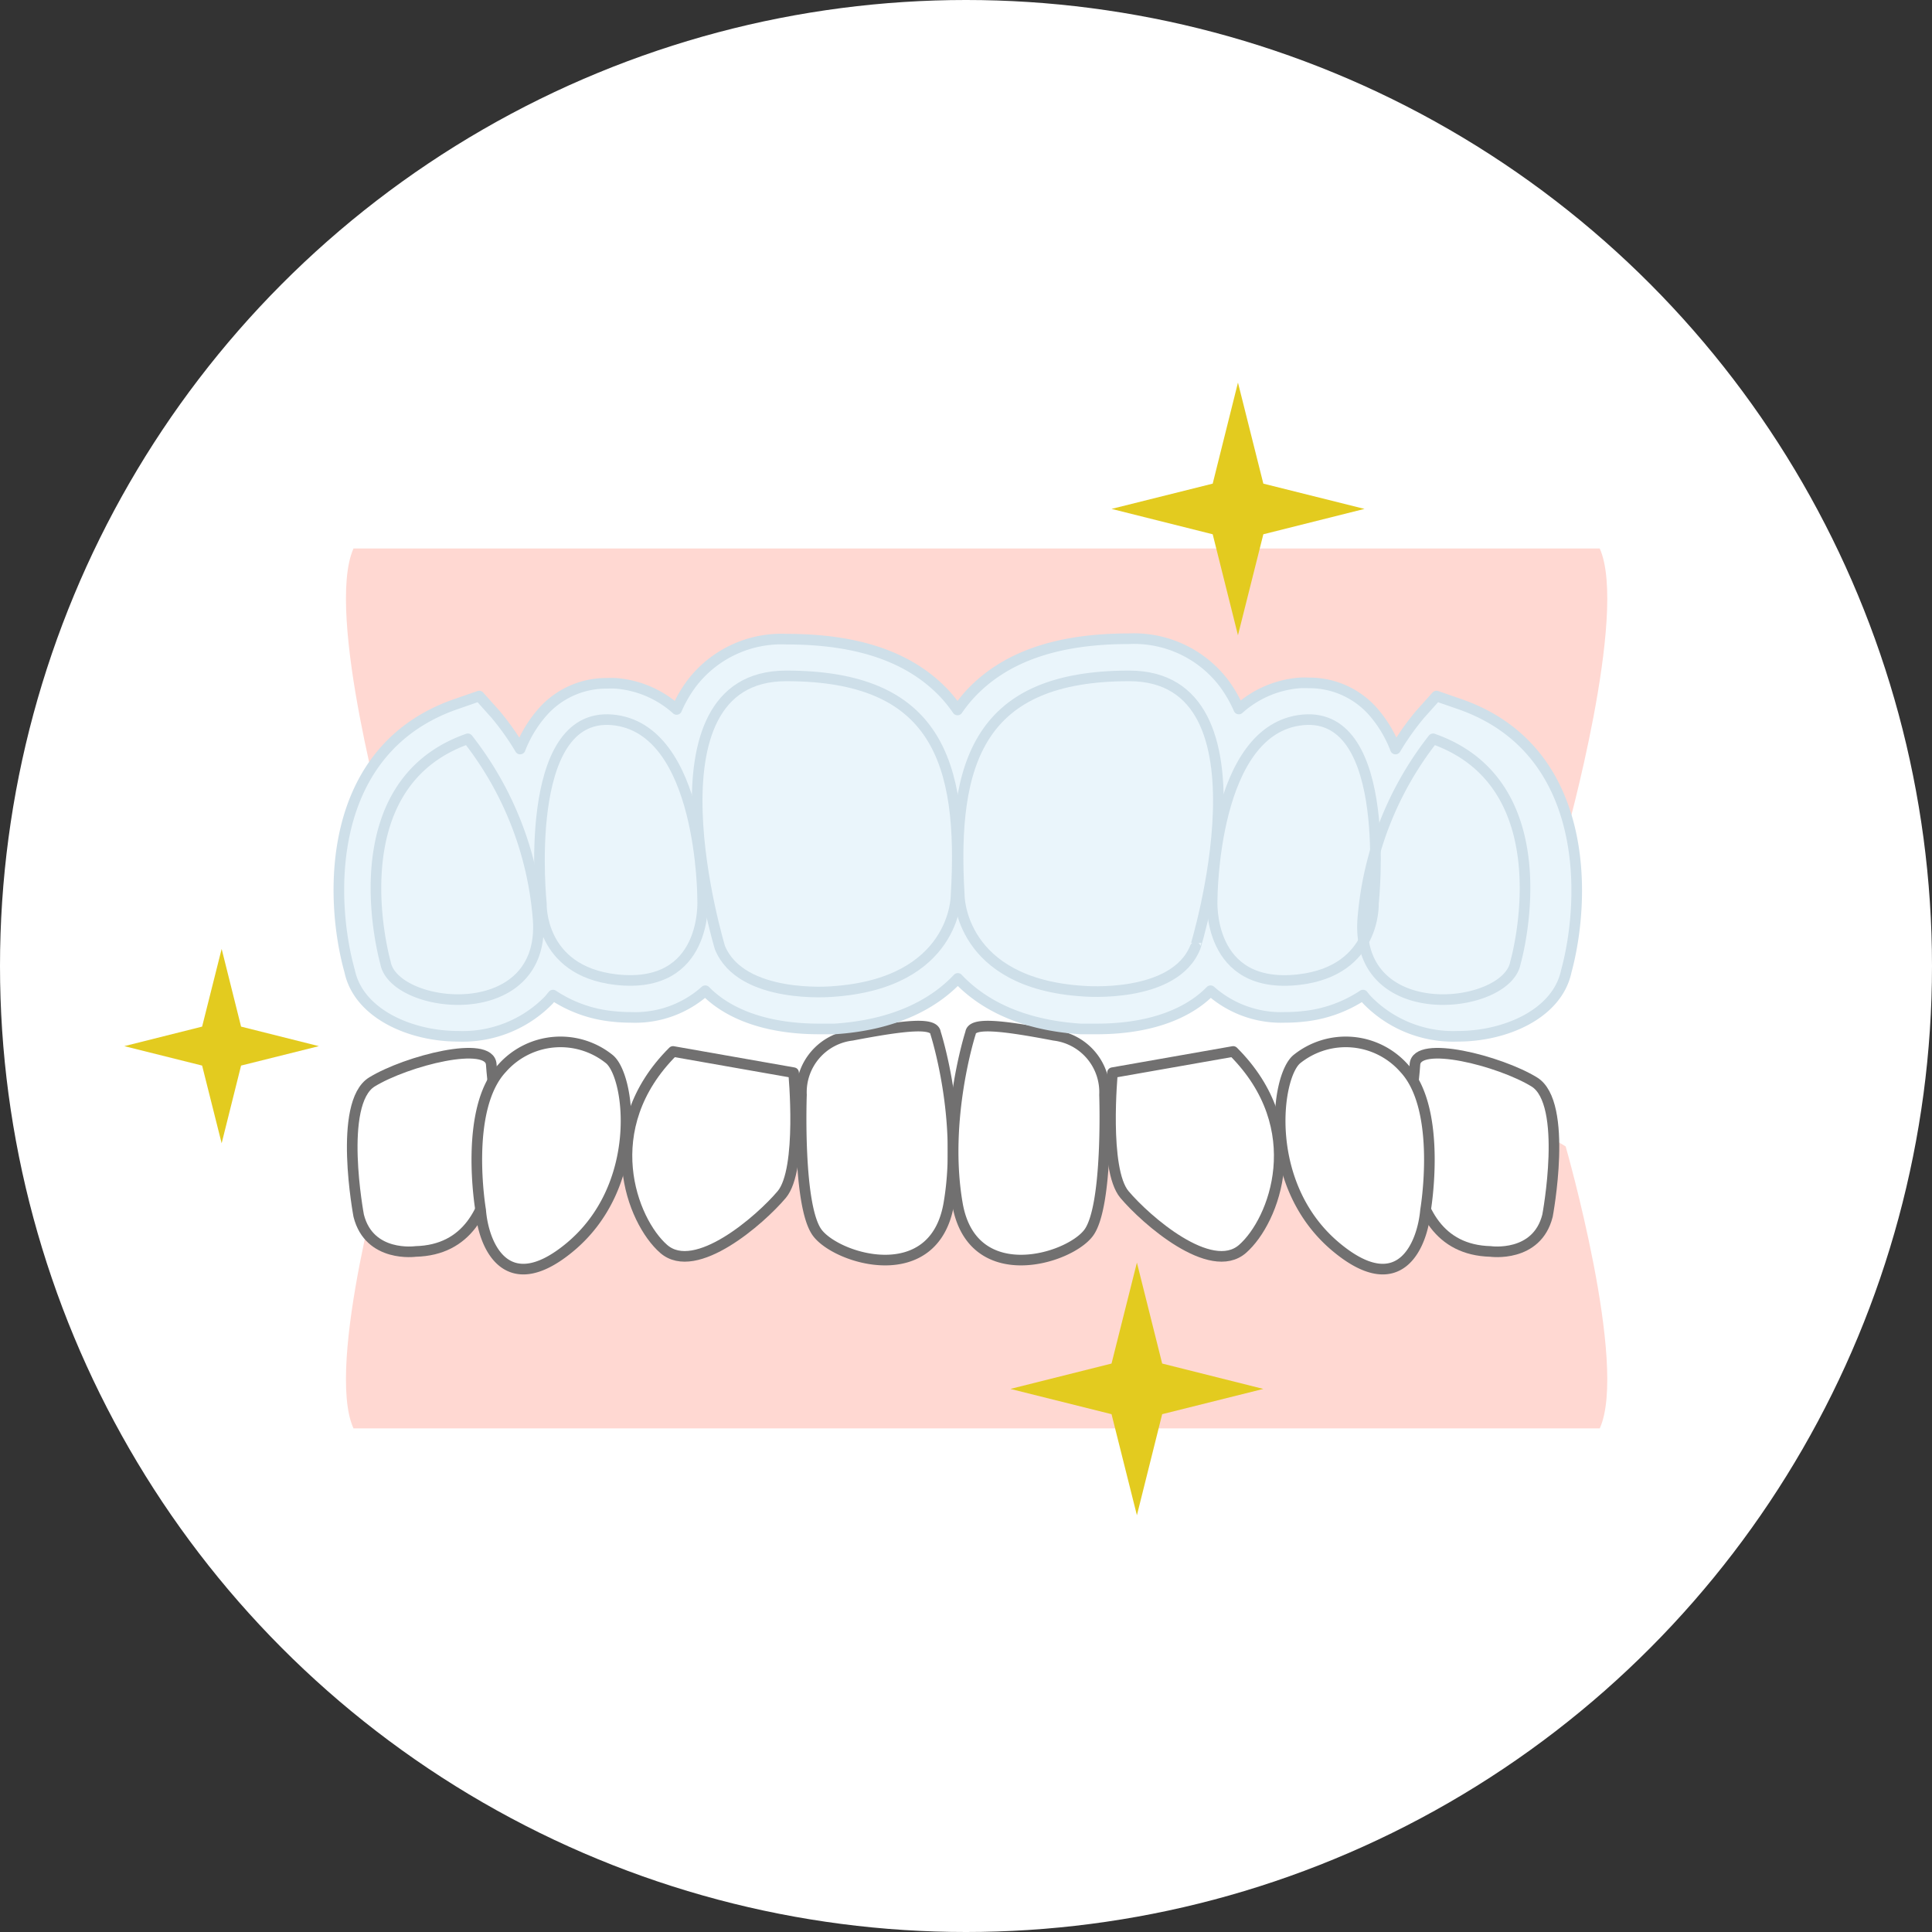
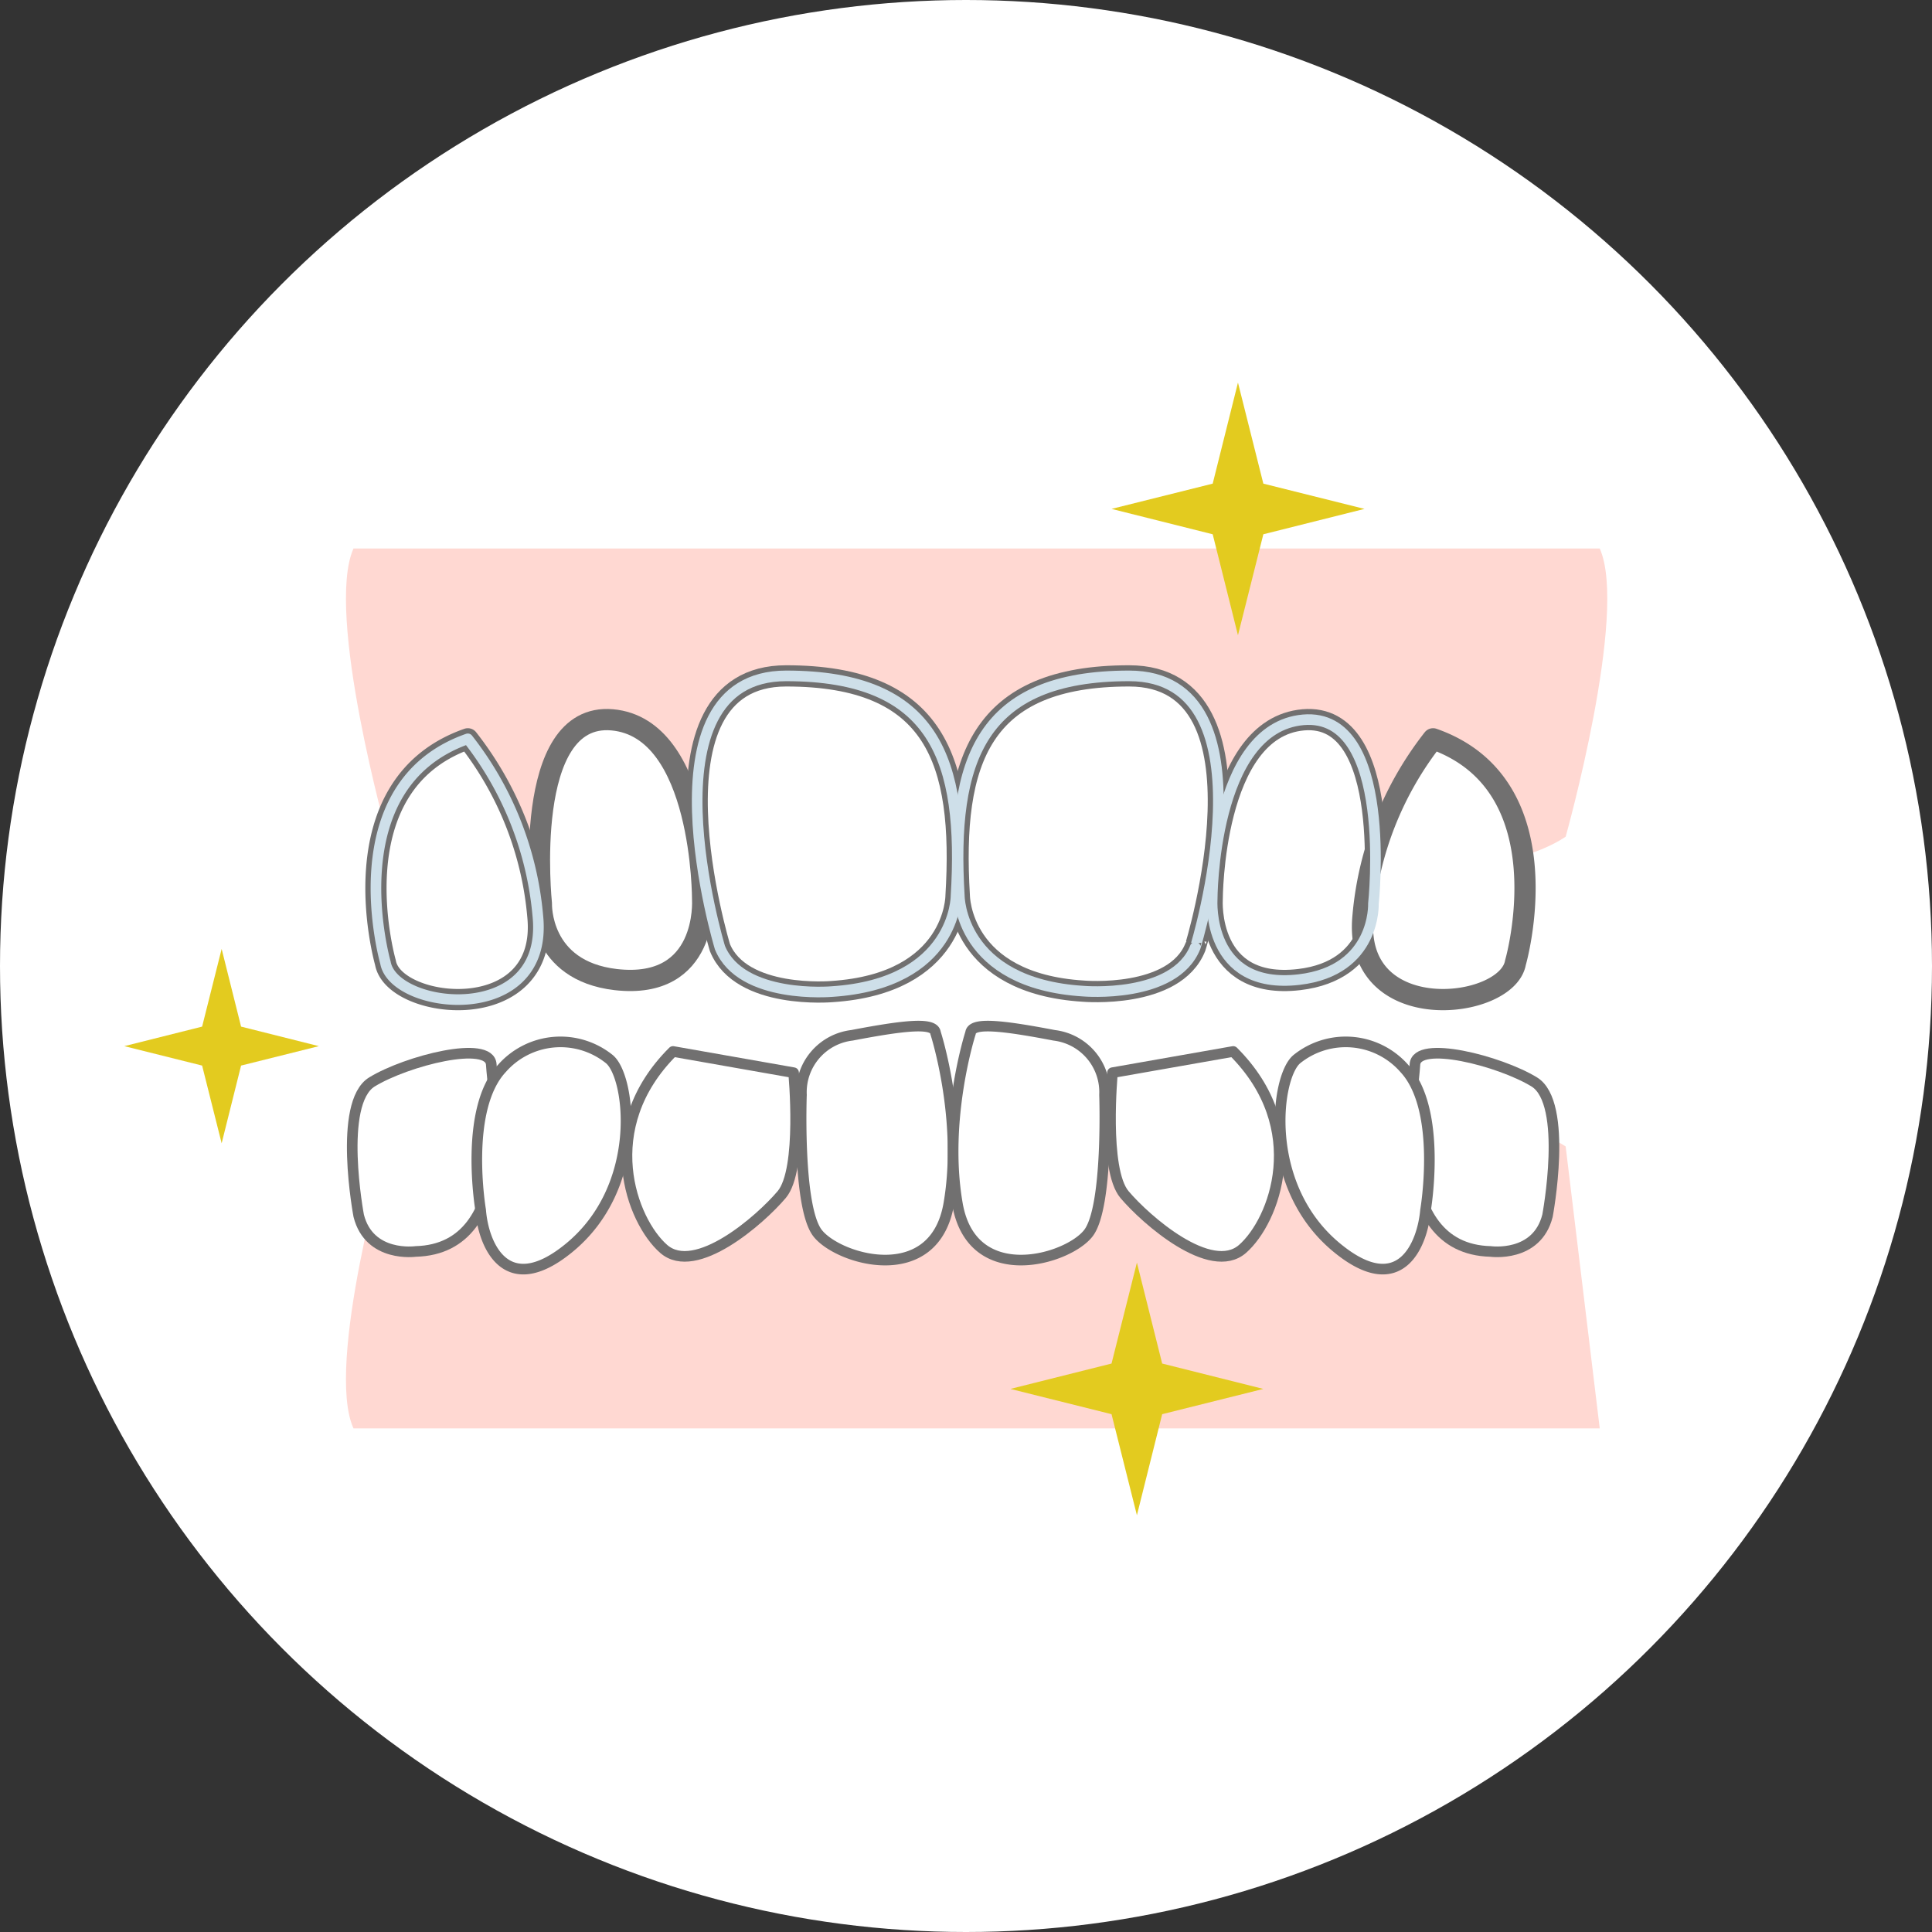
<svg xmlns="http://www.w3.org/2000/svg" viewBox="0 0 182 182">
  <rect x="0" y="0" width="182" height="182" fill="#333333" stroke="none" />
  <defs>
    <style>.cls-1,.cls-3,.cls-4{fill:#fff;}.cls-2{fill:#ffd8d2;}.cls-3,.cls-4{stroke:#717070;}.cls-3,.cls-4,.cls-6{stroke-linecap:round;stroke-linejoin:round;}.cls-4{stroke-width:2px;}.cls-5{fill:#eaf5fb;}.cls-6{fill:none;stroke:#cedfe9;}.cls-7{fill:#e3cb1f;}</style>
  </defs>
  <title>flow4</title>
  <g id="レイヤー_2" data-name="レイヤー 2">
    <g id="contents">
      <circle class="cls-1" cx="91" cy="91" r="91" />
      <path class="cls-2" d="M150.7,51.67H33.3c-2.71,6.07,3.21,27.15,3.21,27.15C46.74,85.76,92,84.07,92,84.07s45.26,1.69,55.49-5.25C147.49,78.82,153.41,57.74,150.7,51.67Z" />
-       <path class="cls-2" d="M150.7,134.56H33.3C30.59,128.61,36.51,108,36.51,108c10.23-6.81,55.49,4,55.49,4s45.26-10.78,55.49-4C147.49,108,153.41,128.61,150.7,134.56Z" />
+       <path class="cls-2" d="M150.7,134.56H33.3C30.59,128.61,36.51,108,36.51,108c10.23-6.81,55.49,4,55.49,4s45.26-10.78,55.49-4Z" />
      <path class="cls-3" d="M67.82,89.27s-7.8-25.6,6.24-25.6,16.78,7.91,16,20.7c0,0,0,8.28-11.7,9C78.36,93.41,69.77,94.16,67.82,89.27Z" />
      <path class="cls-3" d="M51,85.13s-1.95-18.07,6.63-17.32,8.58,16.94,8.58,16.94.55,8.55-8.19,7.53C50.8,91.43,51,85.13,51,85.13Z" />
      <path class="cls-3" d="M36.31,90.68S31.53,74,44.07,69.6a31.48,31.48,0,0,1,6.6,16.72C51.7,96.8,37.09,95.18,36.31,90.68Z" />
      <path class="cls-3" d="M33.79,114.52s-2-10.61,1.25-12.6,11.12-4,11.24-1.63,2.62,17.35-7.12,17.6C39.16,117.89,34.79,118.51,33.79,114.52Z" />
      <path class="cls-3" d="M88.13,97.3s2.63,8.11,1.25,16.1S78.89,118.64,77,116.14s-1.5-13-1.5-13a5.4,5.4,0,0,1,4.75-5.61C85.38,96.55,88,96.3,88.13,97.3Z" />
      <path class="cls-3" d="M63.4,99.05l11.36,2s.88,9.11-1.12,11.48-8.12,7.74-11.12,5.12S56.15,106.28,63.4,99.05Z" />
      <path class="cls-3" d="M45.28,114s-1.62-9.48,2-13.35a7.34,7.34,0,0,1,10.12-.88c2,1.63,3.3,12.06-3.87,17.85C47.65,122.38,45.53,117.26,45.28,114Z" />
      <path class="cls-3" d="M112.61,89.27s7.81-25.6-6.24-25.6-16.77,7.91-16,20.7c0,0,0,8.28,11.7,9C102.08,93.41,110.66,94.16,112.61,89.27Z" />
-       <path class="cls-3" d="M129.4,85.13s1.95-18.07-6.63-17.32-8.58,16.94-8.58,16.94-.55,8.55,8.19,7.53C129.64,91.43,129.4,85.13,129.4,85.13Z" />
      <path class="cls-3" d="M142.77,90.68S147.55,74,135,69.6a31.48,31.48,0,0,0-6.6,16.72C127.38,96.8,142,95.18,142.77,90.68Z" />
      <path class="cls-3" d="M145.78,114.52s2-10.61-1.25-12.6-11.12-4-11.24-1.63-2.63,17.35,7.12,17.6C140.41,117.89,144.78,118.51,145.78,114.52Z" />
      <path class="cls-3" d="M91.43,97.3s-2.62,8.11-1.24,16.1,10.49,5.24,12.36,2.74,1.5-13,1.5-13a5.39,5.39,0,0,0-4.74-5.61C94.18,96.55,91.56,96.3,91.43,97.3Z" />
      <path class="cls-3" d="M116.17,99.05l-11.37,2s-.87,9.11,1.13,11.48,8.12,7.74,11.12,5.12S123.42,106.28,116.17,99.05Z" />
      <path class="cls-3" d="M134.29,114s1.62-9.48-2-13.35a7.34,7.34,0,0,0-10.12-.88c-2,1.63-3.3,12.06,3.87,17.85C131.91,122.38,134,117.26,134.29,114Z" />
      <path class="cls-4" d="M74.06,63.67c-14,0-6.24,25.6-6.24,25.6,2,4.89,10.54,4.14,10.54,4.14,11.7-.76,11.7-9,11.7-9C90.84,71.58,88.11,63.67,74.06,63.67Z" />
      <path class="cls-4" d="M57.67,67.81C49.09,67.06,51,85.13,51,85.13s-.24,6.3,7,7.15c8.74,1,8.19-7.53,8.19-7.53S66.25,68.57,57.67,67.81Z" />
      <path class="cls-4" d="M44.07,69.6C31.53,74,36.31,90.68,36.31,90.68c.78,4.5,15.39,6.12,14.36-4.36A31.48,31.48,0,0,0,44.07,69.6Z" />
      <path class="cls-4" d="M106.37,63.67c-14,0-16.77,7.91-16,20.7,0,0,0,8.28,11.7,9,0,0,8.58.75,10.53-4.14C112.61,89.27,120.42,63.67,106.37,63.67Z" />
      <path class="cls-4" d="M122.77,67.81c-8.58.76-8.58,16.94-8.58,16.94s-.55,8.55,8.19,7.53c7.26-.85,7-7.15,7-7.15S131.35,67.06,122.77,67.81Z" />
      <path class="cls-4" d="M135,69.6a31.48,31.48,0,0,0-6.6,16.72c-1,10.48,13.58,8.86,14.36,4.36C142.77,90.68,147.55,74,135,69.6Z" />
-       <path class="cls-5" d="M137.51,66.33l-2.19-.76-1.54,1.72a25.06,25.06,0,0,0-2.32,3.27,11.67,11.67,0,0,0-2.09-3.5,8,8,0,0,0-6.09-2.73,7.75,7.75,0,0,0-.82,0,9.71,9.71,0,0,0-5.76,2.46,12.45,12.45,0,0,0-1.35-2.36,10.64,10.64,0,0,0-9-4.26c-6.76,0-11.64,1.69-14.91,5.16a14,14,0,0,0-1.24,1.55A14.13,14.13,0,0,0,89,65.37c-3.26-3.47-8.14-5.16-14.91-5.16a10.64,10.64,0,0,0-9,4.26,12.45,12.45,0,0,0-1.35,2.36A9.71,9.71,0,0,0,58,64.37a7.57,7.57,0,0,0-.81,0,8,8,0,0,0-6.1,2.73A11.64,11.64,0,0,0,49,70.56a25.06,25.06,0,0,0-2.32-3.27l-1.54-1.72-2.19.76C30.65,70.6,31,84.56,32.94,91.49c.85,4,5.73,6.13,10.2,6.13a11.33,11.33,0,0,0,8.57-3.42l.38-.46a12.33,12.33,0,0,0,5.57,2,15.67,15.67,0,0,0,1.78.1,9.92,9.92,0,0,0,7-2.51c2.27,2.32,6,3.6,10.71,3.6.88,0,1.46,0,1.46,0,5.68-.37,9.34-2.35,11.62-4.76,2.27,2.41,5.92,4.39,11.57,4.76,0,0,.59,0,1.53,0,4.71,0,8.44-1.28,10.71-3.6a10,10,0,0,0,7,2.51,15.71,15.71,0,0,0,1.79-.1,12.38,12.38,0,0,0,5.57-2,5.81,5.81,0,0,0,.38.46,11.33,11.33,0,0,0,8.57,3.42c4.46,0,9.35-2.1,10.2-6.13C149.43,84.56,149.79,70.6,137.51,66.33Z" />
      <path class="cls-6" d="M74.06,63.67c-14,0-6.24,25.6-6.24,25.6,2,4.89,10.54,4.14,10.54,4.14,11.7-.76,11.7-9,11.7-9C90.84,71.58,88.11,63.67,74.06,63.67Z" />
-       <path class="cls-6" d="M57.67,67.81C49.09,67.06,51,85.13,51,85.13s-.24,6.3,7,7.15c8.74,1,8.19-7.53,8.19-7.53S66.25,68.57,57.67,67.81Z" />
      <path class="cls-6" d="M44.07,69.6C31.53,74,36.31,90.68,36.31,90.68c.78,4.5,15.39,6.12,14.36-4.36A31.48,31.48,0,0,0,44.07,69.6Z" />
      <path class="cls-6" d="M106.37,63.67c-14,0-16.77,7.91-16,20.7,0,0,0,8.28,11.7,9,0,0,8.58.75,10.53-4.14C112.61,89.27,120.42,63.67,106.37,63.67Z" />
      <path class="cls-6" d="M122.77,67.81c-8.58.76-8.58,16.94-8.58,16.94s-.55,8.55,8.19,7.53c7.26-.85,7-7.15,7-7.15S131.35,67.06,122.77,67.81Z" />
-       <path class="cls-6" d="M135,69.6a31.48,31.48,0,0,0-6.6,16.72c-1,10.48,13.58,8.86,14.36,4.36C142.77,90.68,147.55,74,135,69.6Z" />
-       <path class="cls-6" d="M137.51,66.33l-2.19-.76-1.54,1.72a25.06,25.06,0,0,0-2.32,3.27,11.67,11.67,0,0,0-2.09-3.5,8,8,0,0,0-6.09-2.73,7.75,7.75,0,0,0-.82,0,9.71,9.71,0,0,0-5.76,2.46,12.45,12.45,0,0,0-1.35-2.36,10.64,10.64,0,0,0-9-4.26c-6.76,0-11.64,1.69-14.91,5.16a14,14,0,0,0-1.24,1.55A14.13,14.13,0,0,0,89,65.37c-3.26-3.47-8.14-5.16-14.91-5.16a10.64,10.64,0,0,0-9,4.26,12.45,12.45,0,0,0-1.35,2.36A9.71,9.71,0,0,0,58,64.37a7.57,7.57,0,0,0-.81,0,8,8,0,0,0-6.1,2.73A11.64,11.64,0,0,0,49,70.56a25.06,25.06,0,0,0-2.32-3.27l-1.54-1.72-2.19.76C30.65,70.6,31,84.56,32.94,91.49c.85,4,5.73,6.13,10.2,6.13a11.33,11.33,0,0,0,8.57-3.42l.38-.46a12.33,12.33,0,0,0,5.57,2,15.67,15.67,0,0,0,1.78.1,9.92,9.92,0,0,0,7-2.51c2.27,2.32,6,3.6,10.71,3.6.88,0,1.46,0,1.46,0,5.68-.37,9.34-2.35,11.62-4.76,2.27,2.41,5.92,4.39,11.57,4.76,0,0,.59,0,1.53,0,4.71,0,8.44-1.28,10.71-3.6a10,10,0,0,0,7,2.51,15.71,15.71,0,0,0,1.79-.1,12.38,12.38,0,0,0,5.57-2,5.81,5.81,0,0,0,.38.46,11.33,11.33,0,0,0,8.57,3.42c4.46,0,9.35-2.1,10.2-6.13C149.43,84.56,149.79,70.6,137.51,66.33Z" />
      <polygon class="cls-7" points="22.71 96.71 20.88 89.39 19.04 96.71 11.71 98.55 19.04 100.38 20.88 107.7 22.71 100.38 30.04 98.55 22.71 96.71" />
      <polygon class="cls-7" points="109.48 128.45 107.1 118.94 104.71 128.45 95.18 130.84 104.71 133.22 107.1 142.74 109.48 133.22 119.01 130.84 109.48 128.45" />
      <polygon class="cls-7" points="119.01 45.56 116.62 36.04 114.24 45.56 104.71 47.94 114.24 50.33 116.62 59.84 119.01 50.33 128.54 47.94 119.01 45.56" />
    </g>
  </g>
</svg>